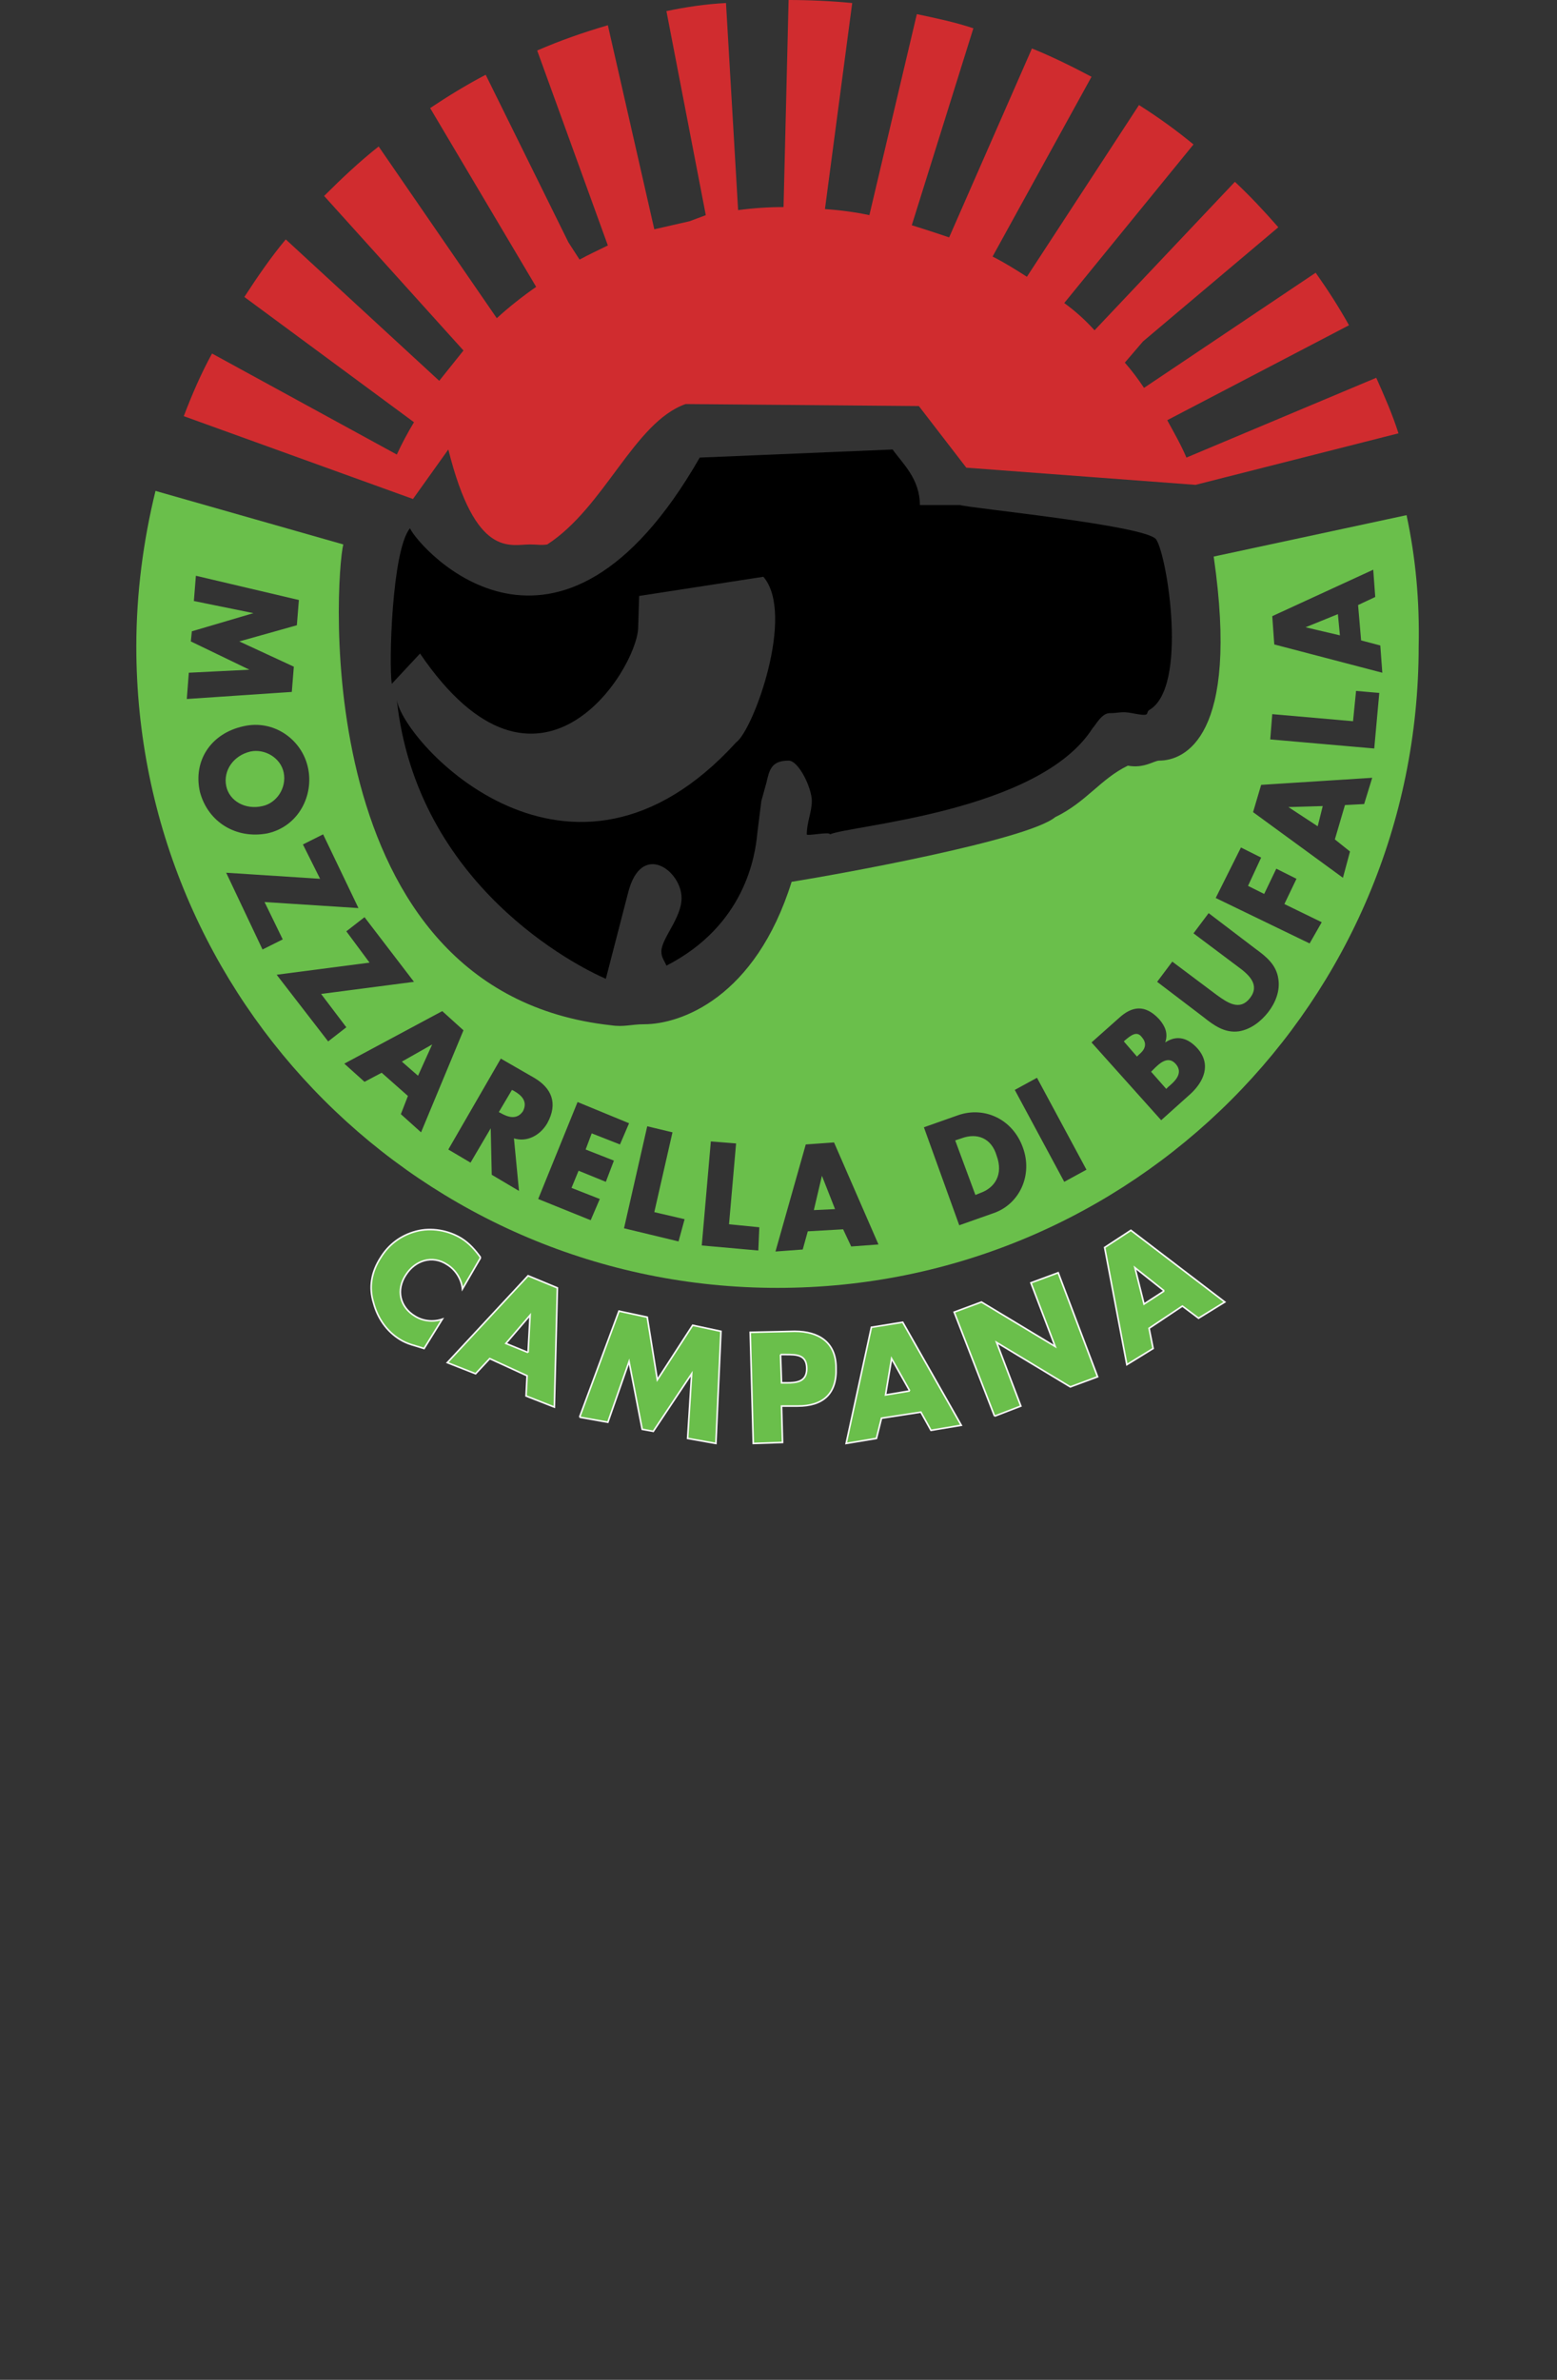
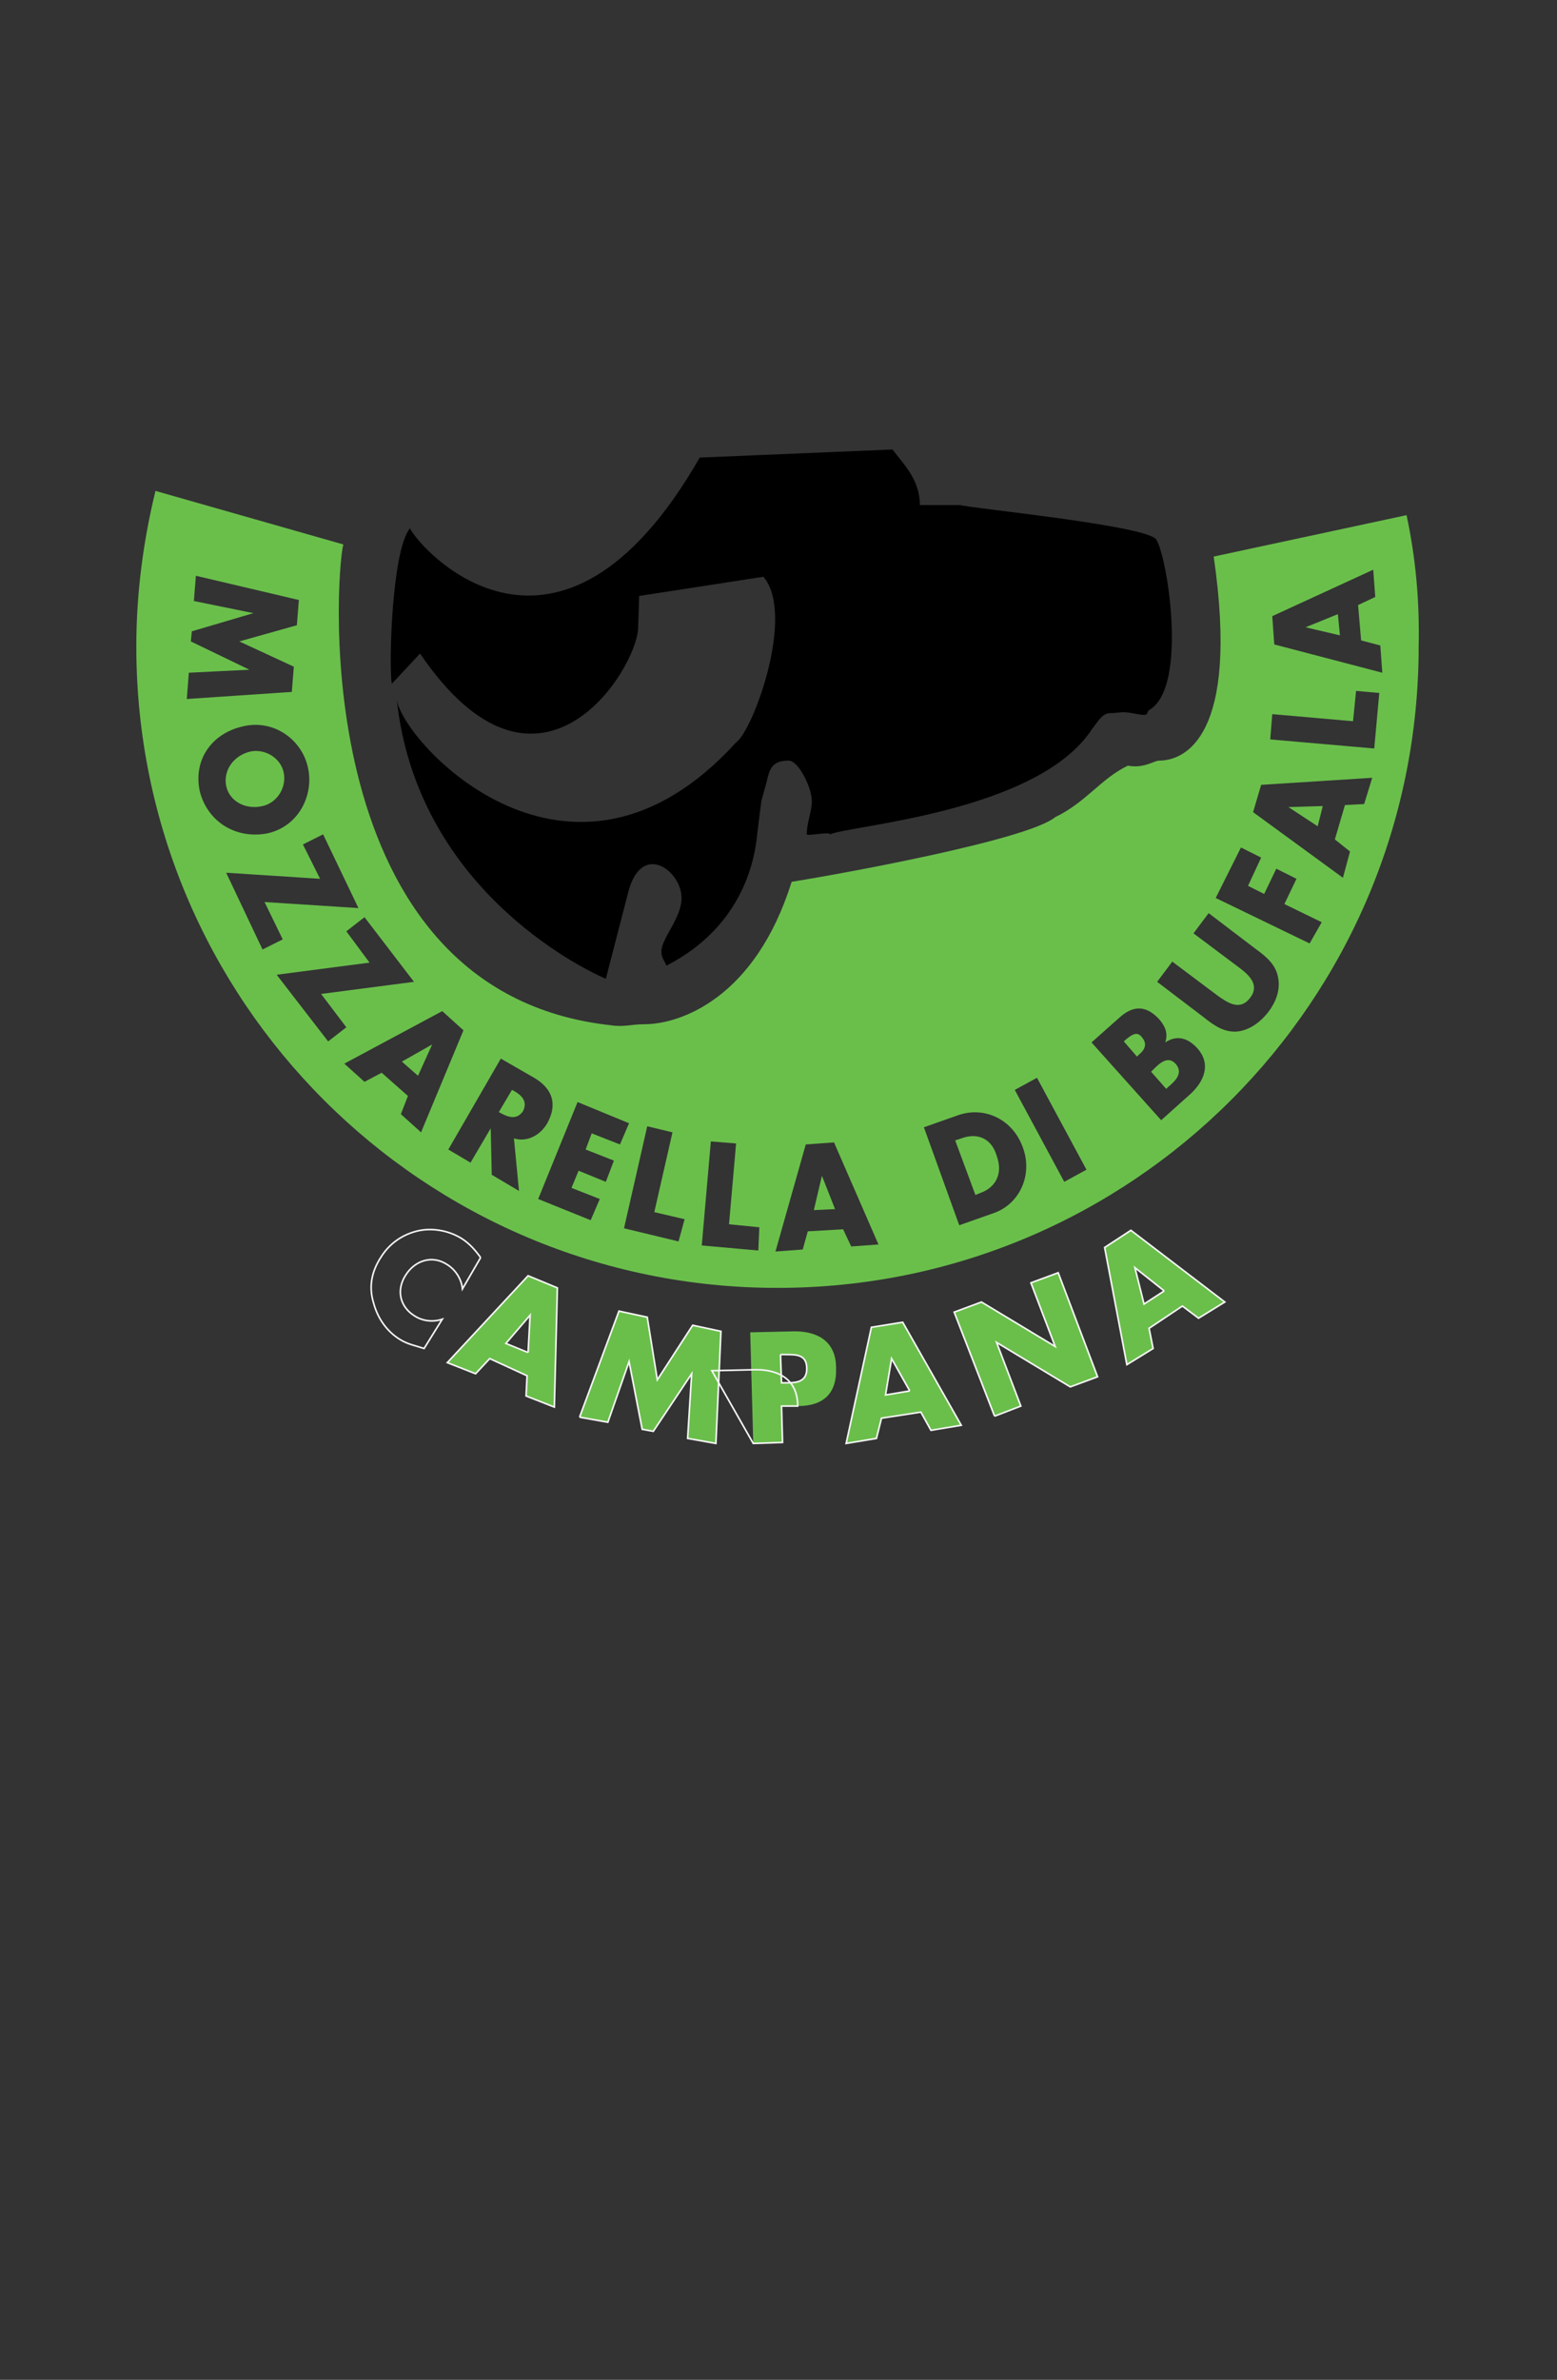
<svg xmlns="http://www.w3.org/2000/svg" version="1.1" id="Livello_1" x="0px" y="0px" viewBox="0 0 154.2 235.6" style="enable-background:new 0 0 154.2 235.6;" xml:space="preserve">
  <rect x="0" y="0" width="154.2" height="235.6" fill="#333333" stroke="none" />
  <style type="text/css">
	.st0{fill:#D02C2F;}
	.st1{fill:#6ABF4B;}
	.st2{fill:none;stroke:#F6F6F6;stroke-width:0.16;stroke-miterlimit:3.864;}
	.st3{fill-rule:evenodd;clip-rule:evenodd;fill:#6ABF4B;}
</style>
  <g>
    <g>
-       <path class="st0" d="M54.2,53.9c-0.6,0.1-1,0-1.7,0c-2,0-5.4,1.4-8.1-9.4l-3.5,4.9l-22.7-8.2c0.8-2.1,1.7-4.2,2.8-6.2l18.3,10    c0.5-1.1,1.1-2.2,1.7-3.2L24.2,29.4c1.3-2,2.6-3.9,4.1-5.7l15.2,14c0.8-1,1.6-2,2.4-3L32.1,19.4c1.7-1.7,3.5-3.4,5.4-4.9l11.7,17    c1.2-1.1,2.6-2.2,3.9-3.1L42.6,10.7c1.8-1.2,3.6-2.3,5.5-3.3l8.2,16.6l1.1,1.7c0.9-0.5,1.8-0.9,2.8-1.4L53.2,5    c2.3-1,4.6-1.8,7-2.5l4.6,20.2l3.5-0.8c0.3-0.1,1.3-0.5,1.6-0.6L66,1.1c1.9-0.4,3.9-0.7,5.9-0.8l1.2,20.5c1.5-0.2,3-0.3,4.5-0.3    L78.1,0c2.1,0,4.2,0.1,6.3,0.3l-2.7,20.4c1.5,0.1,3,0.3,4.4,0.6l4.7-19.9c1.9,0.4,3.8,0.8,5.6,1.4l-6.1,19.5    c1.3,0.4,2.5,0.8,3.7,1.2l8.2-18.7c2,0.8,4,1.8,5.9,2.8l-9.8,17.8c1.2,0.6,2.3,1.3,3.4,2l11.1-17c1.9,1.2,3.7,2.5,5.4,3.9    l-12.8,15.7c1.1,0.8,2.1,1.7,3,2.7l13.9-14.7c1.5,1.4,2.9,2.9,4.3,4.5l-13.4,11.3l-1.8,2.1c0.7,0.8,1.3,1.6,1.9,2.5L130.3,27    c1.2,1.7,2.3,3.4,3.3,5.2l-18,9.4c0.6,1.1,1.4,2.5,1.9,3.7l18.8-7.9c0.8,1.8,1.6,3.6,2.2,5.5L118.4,48l-22.7-1.7L91,40.2    l-23.1-0.2C62.8,41.8,59.9,50.2,54.2,53.9" />
      <path d="M82.2,82.6c0-0.3-2.3,0.2-2.3,0c0-1.2,0.5-2.2,0.5-3.3c0-1.3-1.3-4-2.3-4c-1.7,0-1.9,0.9-2.2,2.2l-0.5,1.8L75,82.5    c-0.2,2.2-1.2,9.1-9,13.1c-0.2-0.5-0.5-0.8-0.5-1.4c0-1.3,2-3.3,2-5.3c0-2.7-4-5.7-5.3-0.5L60,96.9c-2.8-1.2-18.7-9.2-20.7-27.6    c0.7,4.3,17.2,22.2,33.6,4.2c1.7-1.2,5.9-12.7,2.7-16.4L63.3,59l-0.1,3.2c-0.2,4.2-9.9,19.7-21.6,2.5l-2.8,3    c-0.3-1.9,0-13.2,1.8-15.4c1,2.1,14.7,17.4,28.7-7l19.1-0.8c1,1.4,2.7,2.9,2.7,5.5h4c0.8,0.3,18.4,2,19.4,3.4    c1.1,1.6,3.2,14.7-0.7,16.9c-0.4,0.3,0.3,0.7-1.7,0.3c-1-0.2-1.3,0-2.2,0c-0.8,0-1.4,1.2-1.7,1.5C102.9,80.4,84.2,81.7,82.2,82.6" />
-       <path class="st1" d="M47.6,124.5c-0.5-0.7-1.1-1.4-1.9-1.9c-1.3-0.8-3-1.1-4.5-0.7c-1.5,0.4-2.7,1.3-3.5,2.6    c-0.9,1.4-1.2,2.9-0.7,4.5c0.4,1.5,1.3,2.8,2.6,3.6c0.8,0.5,1.5,0.6,2.4,0.9l1.8-2.9c-0.9,0.3-1.9,0.2-2.7-0.3    c-1.5-0.9-1.9-2.6-0.9-4.1c0.9-1.4,2.6-2,4.1-1c0.8,0.5,1.4,1.4,1.5,2.4L47.6,124.5" />
      <path class="st2" d="M47.6,124.5c-0.5-0.7-1.1-1.4-1.9-1.9c-1.3-0.8-3-1.1-4.5-0.7c-1.5,0.4-2.7,1.3-3.5,2.6    c-0.9,1.4-1.2,2.9-0.7,4.5c0.4,1.5,1.3,2.8,2.6,3.6c0.8,0.5,1.5,0.6,2.4,0.9l1.8-2.9c-0.9,0.3-1.9,0.2-2.7-0.3    c-1.5-0.9-1.9-2.6-0.9-4.1c0.9-1.4,2.6-2,4.1-1c0.8,0.5,1.4,1.4,1.5,2.4L47.6,124.5" />
      <path class="st3" d="M52.3,133.9l-2.2-0.9l2.4-2.8l0,0L52.3,133.9z M52.2,136.2l-0.1,2l2.8,1.1l0.3-11.8l-2.9-1.2l-8,8.6l2.8,1.1    l1.4-1.5L52.2,136.2z" />
      <path class="st2" d="M52.3,133.9l-2.2-0.9l2.4-2.8l0,0L52.3,133.9 M52.2,136.2l-0.1,2l2.8,1.1l0.3-11.8l-2.9-1.2l-8,8.6l2.8,1.1    l1.4-1.5L52.2,136.2z" />
      <polygon class="st1" points="57.4,140.3 60.2,140.8 62.3,134.8 62.3,134.8 63.6,141.5 64.7,141.7 68.5,136 68.5,136 68.1,142.4     70.9,142.9 71.4,131.8 68.6,131.2 65.1,136.6 64.1,130.4 61.3,129.8   " />
      <polyline class="st2" points="57.4,140.3 60.2,140.8 62.3,134.8 62.3,134.8 63.6,141.5 64.7,141.7 68.5,136 68.5,136 68.1,142.4     70.9,142.9 71.4,131.8 68.6,131.2 65.1,136.6 64.1,130.4 61.3,129.8 57.4,140.3   " />
      <path class="st3" d="M77.3,134.1l0.5,0c1.1,0,2.1,0,2.1,1.4c0,1.3-1,1.4-2,1.4l-0.5,0L77.3,134.1 M74.6,142.9l2.9-0.1l-0.1-3.6    l1.6,0c2.5,0,3.9-1.2,3.8-3.8c0-2.5-1.7-3.6-4.1-3.6l-4.4,0.1L74.6,142.9z" />
-       <path class="st2" d="M77.3,134.1l0.5,0c1.1,0,2.1,0,2.1,1.4c0,1.3-1,1.4-2,1.4l-0.5,0L77.3,134.1 M74.6,142.9l2.9-0.1l-0.1-3.6    l1.6,0c2.5,0,3.9-1.2,3.8-3.8c0-2.5-1.7-3.6-4.1-3.6l-4.4,0.1L74.6,142.9z" />
+       <path class="st2" d="M77.3,134.1l0.5,0c1.1,0,2.1,0,2.1,1.4c0,1.3-1,1.4-2,1.4l-0.5,0L77.3,134.1 M74.6,142.9l2.9-0.1l-0.1-3.6    l1.6,0c0-2.5-1.7-3.6-4.1-3.6l-4.4,0.1L74.6,142.9z" />
      <path class="st3" d="M90.1,137.7l-2.4,0.4l0.6-3.6h0L90.1,137.7z M91.2,139.8l1,1.8l3-0.5l-5.8-10.2l-3.1,0.5l-2.5,11.5l3-0.5    l0.5-2L91.2,139.8z" />
      <path class="st2" d="M90.1,137.7l-2.4,0.4l0.6-3.6h0L90.1,137.7 M91.2,139.8l1,1.8l3-0.5l-5.8-10.2l-3.1,0.5l-2.5,11.5l3-0.5    l0.5-2L91.2,139.8z" />
      <polygon class="st3" points="98.5,140.2 101.1,139.2 98.7,132.9 98.7,132.9 106,137.3 108.7,136.3 104.8,126 102.1,127     104.5,133.3 104.5,133.3 97.2,128.9 94.5,129.9   " />
      <polyline class="st2" points="98.5,140.2 101.1,139.2 98.7,132.9 98.7,132.9 106,137.3 108.7,136.3 104.8,126 102.1,127     104.5,133.3 104.5,133.3 97.2,128.9 94.5,129.9 98.5,140.2   " />
      <path class="st3" d="M115.3,127.8l-2,1.3l-0.9-3.6l0,0L115.3,127.8z M117.1,129.3l1.6,1.2l2.6-1.6l-9.3-7.1l-2.6,1.7l2.2,11.6    l2.6-1.6l-0.4-2L117.1,129.3z" />
      <path class="st2" d="M115.3,127.8l-2,1.3l-0.9-3.6l0,0L115.3,127.8 M117.1,129.3l1.6,1.2l2.6-1.6l-9.3-7.1l-2.6,1.7l2.2,11.6    l2.6-1.6l-0.4-2L117.1,129.3z" />
      <path class="st3" d="M95.2,112.7l-0.6,0.2l2,5.4l0.5-0.2c1.4-0.5,2.3-1.8,1.6-3.7C98.2,112.7,96.8,112.1,95.2,112.7 M50.9,108    l-0.2-0.1l-1.3,2.2l0.2,0.1c0.7,0.4,1.6,0.7,2.2-0.2C52.3,109,51.6,108.4,50.9,108 M131,79.8l-3.4,0.1l0,0l2.9,1.9L131,79.8z     M39.8,105.1l1.6,1.4l1.4-3.1l0,0L39.8,105.1z M114.2,105.9l-0.2,0.2l1.5,1.7l0.2-0.2c0.6-0.5,1.5-1.3,0.8-2.2    C115.7,104.4,114.8,105.3,114.2,105.9 M139.3,51l-19.1,4.1c2.6,17.9-2.9,20.2-5.4,20.2c-0.5,0-1.5,0.8-3.1,0.5    c-2.7,1.3-4.1,3.6-7.2,5.1c-2.8,2.3-21.7,5.7-26.1,6.4c-3.6,11.5-11,14.1-14.6,14.1c-1.3,0-2,0.3-3.3,0.1    C30.4,98.2,33.2,57,34,53.9l-18.6-5.3c-1.2,4.9-1.9,10.1-1.9,15.4c0,35.1,28.4,63.5,63.5,63.5c35.1,0,63.5-28.4,63.5-63.5    C140.6,59.5,140.2,55.2,139.3,51 M18.7,66.6l6-0.3v0l-5.8-2.8l0.1-1l6.1-1.8v0l-5.9-1.2l0.2-2.5l10.2,2.4l-0.2,2.5l-5.7,1.6    l5.4,2.5l-0.2,2.5l-10.4,0.7L18.7,66.6z M19.8,78.4c-0.7-3.1,1.1-5.8,4.3-6.5c3-0.7,5.8,1.3,6.4,4.1c0.6,2.7-0.9,5.8-4,6.5    C23.4,83.1,20.6,81.4,19.8,78.4 M22.4,86.4l9.3,0.6L30,83.6l2-1l3.5,7.3l-9.3-0.6l1.8,3.7l-2,1L22.4,86.4z M27.4,96.5l9.2-1.2    l-2.3-3.1l1.8-1.4l4.9,6.4l-9.2,1.2l2.5,3.3l-1.8,1.4L27.4,96.5z M39.7,110.3l0.7-1.8l-2.6-2.3l-1.7,0.9l-2-1.8l9.7-5.2l2.1,1.9    l-4.2,10.1L39.7,110.3z M51.4,117.9l-2.7-1.6l-0.1-4.6l0,0l-2,3.4l-2.2-1.3l5.2-9l3.3,1.9c1.7,1,2.4,2.5,1.3,4.5    c-0.7,1.2-2,1.9-3.3,1.5L51.4,117.9z M60.8,114.9L60,117l-2.7-1.1l-0.7,1.7l2.8,1.1l-0.9,2.1l-5.2-2.1l3.9-9.6l5.1,2.1l-0.9,2.1    l-2.8-1.1l-0.6,1.6L60.8,114.9z M67.2,122.9l-5.4-1.3l2.3-10.1l2.5,0.6l-1.8,7.9l3,0.7L67.2,122.9z M75.1,123.8l-5.6-0.5l0.9-10.3    l2.5,0.2l-0.7,8l3,0.3L75.1,123.8z M84.3,123.4l-0.8-1.7l-3.5,0.2l-0.5,1.8l-2.7,0.2l3-10.6l2.8-0.2l4.4,10.1L84.3,123.4z     M98.4,120.1l-3.4,1.2l-3.5-9.7l3.4-1.2c2.6-0.9,5.4,0.4,6.4,3.2C102.3,116.3,101,119.2,98.4,120.1 M105.4,117l-4.9-9.1l2.2-1.2    l4.9,9.1L105.4,117z M117.9,108.3l-2.9,2.6l-6.9-7.7l2.7-2.4c1.3-1.2,2.6-1.4,4,0.1c0.6,0.7,0.9,1.4,0.6,2.3l0,0    c1.2-0.8,2.3-0.4,3.2,0.6C120,105.4,119.2,107.1,117.9,108.3 M125.6,100.2c-0.7,0.9-1.7,1.7-2.9,1.9c-1.4,0.2-2.5-0.6-3.5-1.4    l-4.6-3.5l1.5-2l4.4,3.3c1.1,0.8,2.3,1.6,3.3,0.3c1-1.3-0.1-2.3-1.2-3.1l-4.4-3.3l1.5-2l4.6,3.5c1.1,0.8,2.1,1.6,2.3,3    C126.8,98.1,126.3,99.3,125.6,100.2 M129.7,93.4l-9.3-4.5l2.5-5l2,1l-1.3,2.8l1.6,0.8l1.2-2.5l2,1l-1.2,2.5l3.7,1.8L129.7,93.4z     M135.1,79.6l-1.9,0.1l-1,3.4l1.5,1.2l-0.7,2.6l-8.9-6.5l0.8-2.7l11-0.7L135.1,79.6z M136.1,74.1l-10.3-0.9l0.2-2.5l8,0.7l0.3-3    l2.3,0.2L136.1,74.1z M126.2,63.8L126,61l10-4.6l0.2,2.7l-1.7,0.8l0.3,3.5l1.9,0.5l0.2,2.7L126.2,63.8z M111.4,103l-0.1,0.1    l1.3,1.5l0.2-0.2c0.5-0.4,0.9-1,0.3-1.7C112.6,102,112,102.5,111.4,103 M129.3,62.1L129.3,62.1l3.4,0.8l-0.2-2.1L129.3,62.1z     M81.4,116.4l-0.8,3.4l2.1-0.1L81.4,116.4L81.4,116.4z M28.1,76.5c-0.3-1.5-1.9-2.4-3.3-2.1c-1.7,0.4-2.7,1.9-2.4,3.4    c0.3,1.5,1.9,2.4,3.6,2C27.4,79.5,28.4,78,28.1,76.5" />
    </g>
  </g>
</svg>